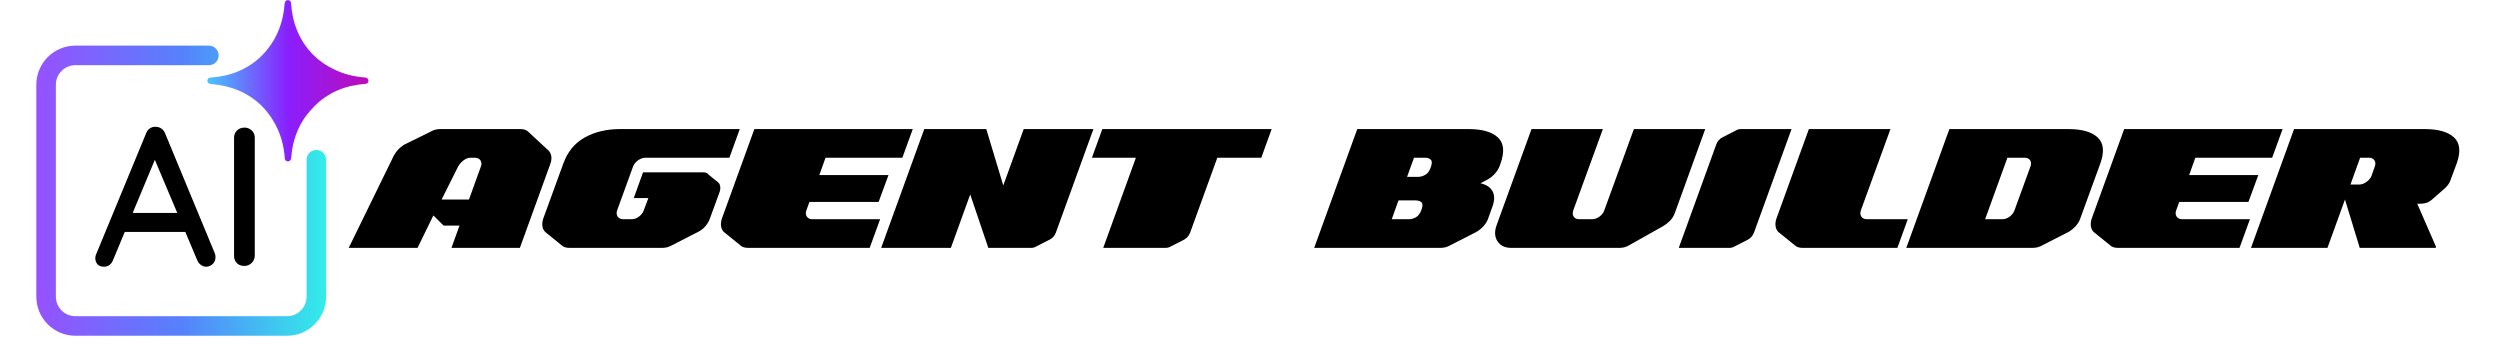
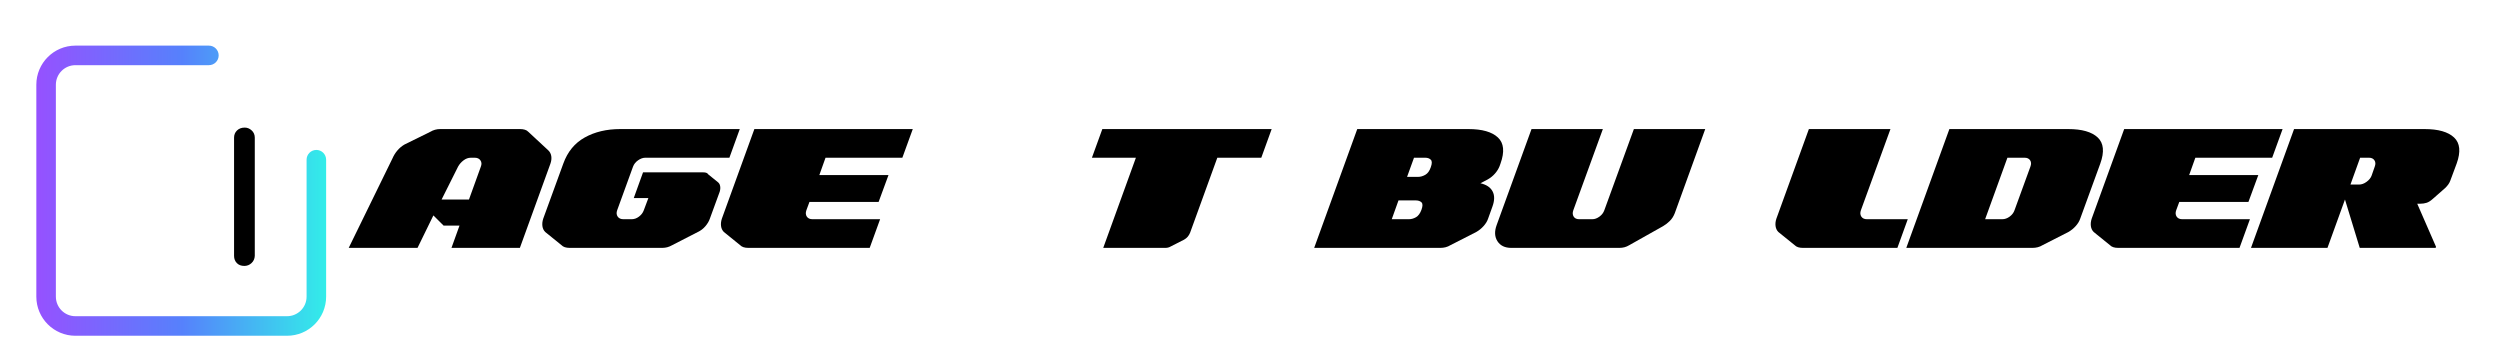
<svg xmlns="http://www.w3.org/2000/svg" width="1330" zoomAndPan="magnify" viewBox="0 0 997.5 138.75" height="185" preserveAspectRatio="xMidYMid meet" version="1.0">
  <defs>
    <g />
    <clipPath id="9246cfa190">
      <path d="M 82 0 L 147.008 0 L 147.008 65 L 82 65 Z M 82 0 " clip-rule="nonzero" />
    </clipPath>
    <clipPath id="308693b302">
-       <path d="M 145.863 30.961 L 145.863 30.957 C 145.863 30.957 145.742 30.941 145.742 30.941 L 145.344 30.887 C 145.344 30.887 145.336 30.883 145.332 30.883 L 145.27 30.875 L 145.273 30.879 C 141.027 30.551 136.969 29.496 133.289 27.68 C 130.227 26.25 127.41 24.316 124.949 21.855 C 119.504 16.402 116.641 9.203 116.133 1.402 C 116.129 1.371 116.125 1.34 116.125 1.312 C 116.117 1.211 116.109 1.113 116.102 1.016 C 115.969 0.457 115.469 0.039 114.871 0.039 C 114.207 0.039 113.668 0.555 113.613 1.207 L 113.609 1.207 C 113.609 1.207 113.594 1.312 113.594 1.312 L 113.539 1.734 C 113.539 1.734 113.539 1.742 113.535 1.746 L 113.527 1.809 L 113.531 1.805 C 113.02 8.535 110.742 14.797 106.559 19.855 C 105.922 20.645 105.246 21.402 104.52 22.129 C 99.074 27.582 91.883 30.449 84.09 30.957 C 84.062 30.961 84.031 30.965 84 30.965 C 83.902 30.973 83.805 30.98 83.703 30.988 C 83.148 31.121 82.73 31.621 82.73 32.219 C 82.73 32.887 83.246 33.426 83.898 33.48 L 83.898 33.484 C 83.898 33.484 84 33.496 84 33.496 L 84.422 33.555 C 84.422 33.555 84.43 33.555 84.434 33.559 L 84.496 33.566 L 84.492 33.562 C 92.129 34.145 99.168 37.004 104.52 42.363 C 106.289 44.133 107.781 46.09 109.016 48.191 C 111.746 52.602 113.258 57.684 113.613 63.059 C 113.613 63.082 113.613 63.105 113.617 63.133 C 113.625 63.234 113.637 63.336 113.641 63.441 C 113.773 63.992 114.273 64.402 114.871 64.402 C 115.535 64.402 116.074 63.895 116.129 63.25 L 116.133 63.25 C 116.133 63.25 116.148 63.133 116.148 63.133 L 116.207 62.73 C 116.207 62.73 116.207 62.727 116.207 62.723 L 116.215 62.66 L 116.211 62.66 C 116.773 55.352 119.484 48.598 124.531 43.375 C 124.852 43.016 125.184 42.66 125.523 42.312 C 130.895 36.859 137.984 33.992 145.668 33.484 C 145.695 33.48 145.719 33.48 145.742 33.477 C 145.844 33.469 145.945 33.461 146.051 33.453 C 146.602 33.32 147.008 32.82 147.008 32.223 C 147.008 31.555 146.504 31.016 145.859 30.961 Z M 145.863 30.961 " clip-rule="nonzero" />
-     </clipPath>
+       </clipPath>
    <linearGradient x1="729.25" gradientTransform="matrix(0.094, 0, 0, 0.094, 14.498, 0.04)" y1="343.5" x2="1416.2" gradientUnits="userSpaceOnUse" y2="343.5" id="7c68f11f7b">
      <stop stop-opacity="1" stop-color="rgb(28.239%, 76.077%, 99.219%)" offset="0" />
      <stop stop-opacity="1" stop-color="rgb(28.444%, 75.574%, 99.219%)" offset="0.004" />
      <stop stop-opacity="1" stop-color="rgb(28.65%, 75.072%, 99.219%)" offset="0.008" />
      <stop stop-opacity="1" stop-color="rgb(28.854%, 74.57%, 99.219%)" offset="0.012" />
      <stop stop-opacity="1" stop-color="rgb(29.06%, 74.068%, 99.219%)" offset="0.016" />
      <stop stop-opacity="1" stop-color="rgb(29.265%, 73.564%, 99.219%)" offset="0.02" />
      <stop stop-opacity="1" stop-color="rgb(29.471%, 73.062%, 99.219%)" offset="0.023" />
      <stop stop-opacity="1" stop-color="rgb(29.675%, 72.56%, 99.219%)" offset="0.027" />
      <stop stop-opacity="1" stop-color="rgb(29.881%, 72.058%, 99.219%)" offset="0.031" />
      <stop stop-opacity="1" stop-color="rgb(30.086%, 71.555%, 99.219%)" offset="0.035" />
      <stop stop-opacity="1" stop-color="rgb(30.292%, 71.053%, 99.219%)" offset="0.039" />
      <stop stop-opacity="1" stop-color="rgb(30.496%, 70.549%, 99.219%)" offset="0.043" />
      <stop stop-opacity="1" stop-color="rgb(30.702%, 70.047%, 99.219%)" offset="0.047" />
      <stop stop-opacity="1" stop-color="rgb(30.907%, 69.545%, 99.219%)" offset="0.051" />
      <stop stop-opacity="1" stop-color="rgb(31.113%, 69.043%, 99.219%)" offset="0.055" />
      <stop stop-opacity="1" stop-color="rgb(31.317%, 68.539%, 99.219%)" offset="0.059" />
      <stop stop-opacity="1" stop-color="rgb(31.523%, 68.037%, 99.219%)" offset="0.062" />
      <stop stop-opacity="1" stop-color="rgb(31.728%, 67.535%, 99.219%)" offset="0.066" />
      <stop stop-opacity="1" stop-color="rgb(31.934%, 67.033%, 99.219%)" offset="0.07" />
      <stop stop-opacity="1" stop-color="rgb(32.138%, 66.53%, 99.219%)" offset="0.074" />
      <stop stop-opacity="1" stop-color="rgb(32.344%, 66.028%, 99.219%)" offset="0.078" />
      <stop stop-opacity="1" stop-color="rgb(32.549%, 65.524%, 99.219%)" offset="0.082" />
      <stop stop-opacity="1" stop-color="rgb(32.755%, 65.022%, 99.219%)" offset="0.086" />
      <stop stop-opacity="1" stop-color="rgb(32.959%, 64.52%, 99.219%)" offset="0.09" />
      <stop stop-opacity="1" stop-color="rgb(33.165%, 64.018%, 99.219%)" offset="0.094" />
      <stop stop-opacity="1" stop-color="rgb(33.369%, 63.515%, 99.219%)" offset="0.098" />
      <stop stop-opacity="1" stop-color="rgb(33.575%, 63.013%, 99.219%)" offset="0.102" />
      <stop stop-opacity="1" stop-color="rgb(33.78%, 62.511%, 99.219%)" offset="0.105" />
      <stop stop-opacity="1" stop-color="rgb(33.986%, 62.009%, 99.219%)" offset="0.109" />
      <stop stop-opacity="1" stop-color="rgb(34.19%, 61.505%, 99.219%)" offset="0.113" />
      <stop stop-opacity="1" stop-color="rgb(34.396%, 61.003%, 99.219%)" offset="0.117" />
      <stop stop-opacity="1" stop-color="rgb(34.601%, 60.501%, 99.219%)" offset="0.121" />
      <stop stop-opacity="1" stop-color="rgb(34.807%, 59.999%, 99.219%)" offset="0.125" />
      <stop stop-opacity="1" stop-color="rgb(35.011%, 59.496%, 99.219%)" offset="0.129" />
      <stop stop-opacity="1" stop-color="rgb(35.217%, 58.994%, 99.219%)" offset="0.133" />
      <stop stop-opacity="1" stop-color="rgb(35.422%, 58.49%, 99.219%)" offset="0.137" />
      <stop stop-opacity="1" stop-color="rgb(35.628%, 57.988%, 99.219%)" offset="0.141" />
      <stop stop-opacity="1" stop-color="rgb(35.832%, 57.486%, 99.219%)" offset="0.145" />
      <stop stop-opacity="1" stop-color="rgb(36.038%, 56.984%, 99.219%)" offset="0.148" />
      <stop stop-opacity="1" stop-color="rgb(36.243%, 56.48%, 99.219%)" offset="0.152" />
      <stop stop-opacity="1" stop-color="rgb(36.449%, 55.978%, 99.219%)" offset="0.156" />
      <stop stop-opacity="1" stop-color="rgb(36.653%, 55.476%, 99.219%)" offset="0.16" />
      <stop stop-opacity="1" stop-color="rgb(36.859%, 54.974%, 99.219%)" offset="0.164" />
      <stop stop-opacity="1" stop-color="rgb(37.064%, 54.471%, 99.219%)" offset="0.168" />
      <stop stop-opacity="1" stop-color="rgb(37.27%, 53.969%, 99.219%)" offset="0.172" />
      <stop stop-opacity="1" stop-color="rgb(37.474%, 53.465%, 99.219%)" offset="0.176" />
      <stop stop-opacity="1" stop-color="rgb(37.68%, 52.963%, 99.219%)" offset="0.18" />
      <stop stop-opacity="1" stop-color="rgb(37.885%, 52.461%, 99.219%)" offset="0.184" />
      <stop stop-opacity="1" stop-color="rgb(38.091%, 51.959%, 99.219%)" offset="0.188" />
      <stop stop-opacity="1" stop-color="rgb(38.295%, 51.456%, 99.219%)" offset="0.191" />
      <stop stop-opacity="1" stop-color="rgb(38.501%, 50.954%, 99.219%)" offset="0.195" />
      <stop stop-opacity="1" stop-color="rgb(38.705%, 50.452%, 99.219%)" offset="0.199" />
      <stop stop-opacity="1" stop-color="rgb(38.911%, 49.95%, 99.219%)" offset="0.203" />
      <stop stop-opacity="1" stop-color="rgb(39.116%, 49.446%, 99.219%)" offset="0.207" />
      <stop stop-opacity="1" stop-color="rgb(39.322%, 48.944%, 99.219%)" offset="0.211" />
      <stop stop-opacity="1" stop-color="rgb(39.526%, 48.441%, 99.219%)" offset="0.215" />
      <stop stop-opacity="1" stop-color="rgb(39.732%, 47.939%, 99.219%)" offset="0.219" />
      <stop stop-opacity="1" stop-color="rgb(39.937%, 47.437%, 99.219%)" offset="0.223" />
      <stop stop-opacity="1" stop-color="rgb(40.143%, 46.935%, 99.219%)" offset="0.227" />
      <stop stop-opacity="1" stop-color="rgb(40.347%, 46.431%, 99.219%)" offset="0.23" />
      <stop stop-opacity="1" stop-color="rgb(40.553%, 45.929%, 99.219%)" offset="0.234" />
      <stop stop-opacity="1" stop-color="rgb(40.758%, 45.427%, 99.219%)" offset="0.238" />
      <stop stop-opacity="1" stop-color="rgb(40.964%, 44.925%, 99.219%)" offset="0.242" />
      <stop stop-opacity="1" stop-color="rgb(41.168%, 44.421%, 99.219%)" offset="0.246" />
      <stop stop-opacity="1" stop-color="rgb(41.374%, 43.919%, 99.219%)" offset="0.25" />
      <stop stop-opacity="1" stop-color="rgb(41.579%, 43.416%, 99.219%)" offset="0.254" />
      <stop stop-opacity="1" stop-color="rgb(41.785%, 42.914%, 99.219%)" offset="0.258" />
      <stop stop-opacity="1" stop-color="rgb(41.989%, 42.412%, 99.219%)" offset="0.262" />
      <stop stop-opacity="1" stop-color="rgb(42.195%, 41.91%, 99.219%)" offset="0.266" />
      <stop stop-opacity="1" stop-color="rgb(42.4%, 41.406%, 99.219%)" offset="0.27" />
      <stop stop-opacity="1" stop-color="rgb(42.606%, 40.904%, 99.219%)" offset="0.273" />
      <stop stop-opacity="1" stop-color="rgb(42.81%, 40.402%, 99.219%)" offset="0.277" />
      <stop stop-opacity="1" stop-color="rgb(43.016%, 39.9%, 99.219%)" offset="0.281" />
      <stop stop-opacity="1" stop-color="rgb(43.221%, 39.397%, 99.219%)" offset="0.285" />
      <stop stop-opacity="1" stop-color="rgb(43.427%, 38.895%, 99.219%)" offset="0.289" />
      <stop stop-opacity="1" stop-color="rgb(43.631%, 38.391%, 99.219%)" offset="0.293" />
      <stop stop-opacity="1" stop-color="rgb(43.837%, 37.889%, 99.219%)" offset="0.297" />
      <stop stop-opacity="1" stop-color="rgb(44.041%, 37.387%, 99.219%)" offset="0.301" />
      <stop stop-opacity="1" stop-color="rgb(44.247%, 36.885%, 99.219%)" offset="0.305" />
      <stop stop-opacity="1" stop-color="rgb(44.452%, 36.382%, 99.219%)" offset="0.309" />
      <stop stop-opacity="1" stop-color="rgb(44.658%, 35.88%, 99.219%)" offset="0.312" />
      <stop stop-opacity="1" stop-color="rgb(44.862%, 35.378%, 99.219%)" offset="0.316" />
      <stop stop-opacity="1" stop-color="rgb(45.068%, 34.875%, 99.219%)" offset="0.32" />
      <stop stop-opacity="1" stop-color="rgb(45.273%, 34.372%, 99.219%)" offset="0.324" />
      <stop stop-opacity="1" stop-color="rgb(45.479%, 33.87%, 99.219%)" offset="0.328" />
      <stop stop-opacity="1" stop-color="rgb(45.683%, 33.366%, 99.219%)" offset="0.332" />
      <stop stop-opacity="1" stop-color="rgb(45.889%, 32.864%, 99.219%)" offset="0.336" />
      <stop stop-opacity="1" stop-color="rgb(46.094%, 32.362%, 99.219%)" offset="0.34" />
      <stop stop-opacity="1" stop-color="rgb(46.3%, 31.86%, 99.219%)" offset="0.344" />
      <stop stop-opacity="1" stop-color="rgb(46.504%, 31.357%, 99.219%)" offset="0.348" />
      <stop stop-opacity="1" stop-color="rgb(46.71%, 30.855%, 99.219%)" offset="0.352" />
      <stop stop-opacity="1" stop-color="rgb(46.915%, 30.353%, 99.219%)" offset="0.355" />
      <stop stop-opacity="1" stop-color="rgb(47.121%, 29.851%, 99.219%)" offset="0.359" />
      <stop stop-opacity="1" stop-color="rgb(47.325%, 29.347%, 99.219%)" offset="0.363" />
      <stop stop-opacity="1" stop-color="rgb(47.531%, 28.845%, 99.219%)" offset="0.367" />
      <stop stop-opacity="1" stop-color="rgb(47.736%, 28.342%, 99.219%)" offset="0.371" />
      <stop stop-opacity="1" stop-color="rgb(47.942%, 27.84%, 99.219%)" offset="0.375" />
      <stop stop-opacity="1" stop-color="rgb(48.146%, 27.338%, 99.219%)" offset="0.379" />
      <stop stop-opacity="1" stop-color="rgb(48.352%, 26.836%, 99.219%)" offset="0.383" />
      <stop stop-opacity="1" stop-color="rgb(48.557%, 26.332%, 99.219%)" offset="0.387" />
      <stop stop-opacity="1" stop-color="rgb(48.763%, 25.83%, 99.219%)" offset="0.391" />
      <stop stop-opacity="1" stop-color="rgb(48.967%, 25.328%, 99.219%)" offset="0.395" />
      <stop stop-opacity="1" stop-color="rgb(49.173%, 24.826%, 99.219%)" offset="0.398" />
      <stop stop-opacity="1" stop-color="rgb(49.377%, 24.323%, 99.219%)" offset="0.402" />
      <stop stop-opacity="1" stop-color="rgb(49.583%, 23.82%, 99.219%)" offset="0.406" />
      <stop stop-opacity="1" stop-color="rgb(49.788%, 23.317%, 99.219%)" offset="0.41" />
      <stop stop-opacity="1" stop-color="rgb(49.994%, 22.815%, 99.219%)" offset="0.414" />
      <stop stop-opacity="1" stop-color="rgb(50.198%, 22.313%, 99.219%)" offset="0.418" />
      <stop stop-opacity="1" stop-color="rgb(50.404%, 21.811%, 99.219%)" offset="0.422" />
      <stop stop-opacity="1" stop-color="rgb(50.609%, 21.307%, 99.219%)" offset="0.426" />
      <stop stop-opacity="1" stop-color="rgb(50.815%, 20.805%, 99.219%)" offset="0.43" />
      <stop stop-opacity="1" stop-color="rgb(51.019%, 20.303%, 99.219%)" offset="0.434" />
      <stop stop-opacity="1" stop-color="rgb(51.225%, 19.801%, 99.219%)" offset="0.438" />
      <stop stop-opacity="1" stop-color="rgb(51.43%, 19.298%, 99.219%)" offset="0.441" />
      <stop stop-opacity="1" stop-color="rgb(51.636%, 18.796%, 99.219%)" offset="0.445" />
      <stop stop-opacity="1" stop-color="rgb(51.84%, 18.292%, 99.219%)" offset="0.449" />
      <stop stop-opacity="1" stop-color="rgb(52.046%, 17.79%, 99.219%)" offset="0.453" />
      <stop stop-opacity="1" stop-color="rgb(52.251%, 17.288%, 99.219%)" offset="0.457" />
      <stop stop-opacity="1" stop-color="rgb(52.457%, 16.786%, 99.219%)" offset="0.461" />
      <stop stop-opacity="1" stop-color="rgb(52.661%, 16.283%, 99.219%)" offset="0.465" />
      <stop stop-opacity="1" stop-color="rgb(52.867%, 15.781%, 99.219%)" offset="0.469" />
      <stop stop-opacity="1" stop-color="rgb(53.072%, 15.279%, 99.219%)" offset="0.473" />
      <stop stop-opacity="1" stop-color="rgb(53.278%, 14.777%, 99.219%)" offset="0.477" />
      <stop stop-opacity="1" stop-color="rgb(53.482%, 14.273%, 99.219%)" offset="0.48" />
      <stop stop-opacity="1" stop-color="rgb(53.688%, 13.771%, 99.219%)" offset="0.484" />
      <stop stop-opacity="1" stop-color="rgb(53.893%, 13.268%, 99.219%)" offset="0.488" />
      <stop stop-opacity="1" stop-color="rgb(54.099%, 12.766%, 99.219%)" offset="0.492" />
      <stop stop-opacity="1" stop-color="rgb(54.303%, 12.263%, 99.219%)" offset="0.496" />
      <stop stop-opacity="1" stop-color="rgb(54.509%, 11.761%, 99.219%)" offset="0.5" />
      <stop stop-opacity="1" stop-color="rgb(54.662%, 11.705%, 99.005%)" offset="0.504" />
      <stop stop-opacity="1" stop-color="rgb(54.816%, 11.649%, 98.792%)" offset="0.508" />
      <stop stop-opacity="1" stop-color="rgb(54.968%, 11.594%, 98.576%)" offset="0.512" />
      <stop stop-opacity="1" stop-color="rgb(55.121%, 11.539%, 98.361%)" offset="0.516" />
      <stop stop-opacity="1" stop-color="rgb(55.273%, 11.484%, 98.146%)" offset="0.52" />
      <stop stop-opacity="1" stop-color="rgb(55.428%, 11.429%, 97.932%)" offset="0.523" />
      <stop stop-opacity="1" stop-color="rgb(55.58%, 11.374%, 97.717%)" offset="0.527" />
      <stop stop-opacity="1" stop-color="rgb(55.734%, 11.319%, 97.504%)" offset="0.531" />
      <stop stop-opacity="1" stop-color="rgb(55.887%, 11.264%, 97.289%)" offset="0.535" />
      <stop stop-opacity="1" stop-color="rgb(56.041%, 11.209%, 97.075%)" offset="0.539" />
      <stop stop-opacity="1" stop-color="rgb(56.194%, 11.154%, 96.86%)" offset="0.543" />
      <stop stop-opacity="1" stop-color="rgb(56.348%, 11.099%, 96.646%)" offset="0.547" />
      <stop stop-opacity="1" stop-color="rgb(56.5%, 11.043%, 96.431%)" offset="0.551" />
      <stop stop-opacity="1" stop-color="rgb(56.653%, 10.988%, 96.217%)" offset="0.555" />
      <stop stop-opacity="1" stop-color="rgb(56.805%, 10.933%, 96.002%)" offset="0.559" />
      <stop stop-opacity="1" stop-color="rgb(56.96%, 10.878%, 95.787%)" offset="0.562" />
      <stop stop-opacity="1" stop-color="rgb(57.112%, 10.823%, 95.572%)" offset="0.566" />
      <stop stop-opacity="1" stop-color="rgb(57.266%, 10.768%, 95.358%)" offset="0.57" />
      <stop stop-opacity="1" stop-color="rgb(57.419%, 10.713%, 95.143%)" offset="0.574" />
      <stop stop-opacity="1" stop-color="rgb(57.573%, 10.658%, 94.93%)" offset="0.578" />
      <stop stop-opacity="1" stop-color="rgb(57.726%, 10.603%, 94.714%)" offset="0.582" />
      <stop stop-opacity="1" stop-color="rgb(57.88%, 10.548%, 94.501%)" offset="0.586" />
      <stop stop-opacity="1" stop-color="rgb(58.032%, 10.492%, 94.286%)" offset="0.59" />
      <stop stop-opacity="1" stop-color="rgb(58.185%, 10.437%, 94.072%)" offset="0.594" />
      <stop stop-opacity="1" stop-color="rgb(58.337%, 10.382%, 93.857%)" offset="0.598" />
      <stop stop-opacity="1" stop-color="rgb(58.492%, 10.327%, 93.643%)" offset="0.602" />
      <stop stop-opacity="1" stop-color="rgb(58.644%, 10.272%, 93.428%)" offset="0.605" />
      <stop stop-opacity="1" stop-color="rgb(58.798%, 10.217%, 93.213%)" offset="0.609" />
      <stop stop-opacity="1" stop-color="rgb(58.951%, 10.162%, 92.998%)" offset="0.613" />
      <stop stop-opacity="1" stop-color="rgb(59.105%, 10.107%, 92.784%)" offset="0.617" />
      <stop stop-opacity="1" stop-color="rgb(59.258%, 10.052%, 92.569%)" offset="0.621" />
      <stop stop-opacity="1" stop-color="rgb(59.412%, 9.998%, 92.355%)" offset="0.625" />
      <stop stop-opacity="1" stop-color="rgb(59.564%, 9.941%, 92.14%)" offset="0.629" />
      <stop stop-opacity="1" stop-color="rgb(59.717%, 9.886%, 91.927%)" offset="0.633" />
      <stop stop-opacity="1" stop-color="rgb(59.869%, 9.831%, 91.711%)" offset="0.637" />
      <stop stop-opacity="1" stop-color="rgb(60.023%, 9.776%, 91.498%)" offset="0.641" />
      <stop stop-opacity="1" stop-color="rgb(60.176%, 9.721%, 91.283%)" offset="0.645" />
      <stop stop-opacity="1" stop-color="rgb(60.33%, 9.666%, 91.069%)" offset="0.648" />
      <stop stop-opacity="1" stop-color="rgb(60.483%, 9.612%, 90.854%)" offset="0.652" />
      <stop stop-opacity="1" stop-color="rgb(60.637%, 9.557%, 90.639%)" offset="0.656" />
      <stop stop-opacity="1" stop-color="rgb(60.789%, 9.502%, 90.424%)" offset="0.66" />
      <stop stop-opacity="1" stop-color="rgb(60.942%, 9.447%, 90.21%)" offset="0.664" />
      <stop stop-opacity="1" stop-color="rgb(61.095%, 9.392%, 89.995%)" offset="0.668" />
      <stop stop-opacity="1" stop-color="rgb(61.249%, 9.337%, 89.781%)" offset="0.672" />
      <stop stop-opacity="1" stop-color="rgb(61.401%, 9.28%, 89.566%)" offset="0.676" />
      <stop stop-opacity="1" stop-color="rgb(61.555%, 9.225%, 89.352%)" offset="0.68" />
      <stop stop-opacity="1" stop-color="rgb(61.708%, 9.171%, 89.137%)" offset="0.684" />
      <stop stop-opacity="1" stop-color="rgb(61.862%, 9.116%, 88.924%)" offset="0.688" />
      <stop stop-opacity="1" stop-color="rgb(62.015%, 9.061%, 88.708%)" offset="0.691" />
      <stop stop-opacity="1" stop-color="rgb(62.169%, 9.006%, 88.493%)" offset="0.695" />
      <stop stop-opacity="1" stop-color="rgb(62.321%, 8.951%, 88.278%)" offset="0.699" />
      <stop stop-opacity="1" stop-color="rgb(62.474%, 8.896%, 88.065%)" offset="0.703" />
      <stop stop-opacity="1" stop-color="rgb(62.627%, 8.841%, 87.849%)" offset="0.707" />
      <stop stop-opacity="1" stop-color="rgb(62.781%, 8.786%, 87.636%)" offset="0.711" />
      <stop stop-opacity="1" stop-color="rgb(62.933%, 8.73%, 87.421%)" offset="0.715" />
      <stop stop-opacity="1" stop-color="rgb(63.087%, 8.675%, 87.207%)" offset="0.719" />
      <stop stop-opacity="1" stop-color="rgb(63.24%, 8.62%, 86.992%)" offset="0.723" />
      <stop stop-opacity="1" stop-color="rgb(63.394%, 8.565%, 86.778%)" offset="0.727" />
      <stop stop-opacity="1" stop-color="rgb(63.547%, 8.51%, 86.563%)" offset="0.73" />
      <stop stop-opacity="1" stop-color="rgb(63.701%, 8.455%, 86.349%)" offset="0.734" />
      <stop stop-opacity="1" stop-color="rgb(63.853%, 8.4%, 86.134%)" offset="0.738" />
      <stop stop-opacity="1" stop-color="rgb(64.006%, 8.345%, 85.919%)" offset="0.742" />
      <stop stop-opacity="1" stop-color="rgb(64.159%, 8.29%, 85.704%)" offset="0.746" />
      <stop stop-opacity="1" stop-color="rgb(64.313%, 8.235%, 85.49%)" offset="0.75" />
      <stop stop-opacity="1" stop-color="rgb(64.465%, 8.179%, 85.275%)" offset="0.754" />
      <stop stop-opacity="1" stop-color="rgb(64.619%, 8.124%, 85.062%)" offset="0.758" />
      <stop stop-opacity="1" stop-color="rgb(64.772%, 8.069%, 84.846%)" offset="0.762" />
      <stop stop-opacity="1" stop-color="rgb(64.926%, 8.014%, 84.633%)" offset="0.766" />
      <stop stop-opacity="1" stop-color="rgb(65.079%, 7.959%, 84.418%)" offset="0.77" />
      <stop stop-opacity="1" stop-color="rgb(65.233%, 7.904%, 84.204%)" offset="0.773" />
      <stop stop-opacity="1" stop-color="rgb(65.385%, 7.849%, 83.989%)" offset="0.777" />
      <stop stop-opacity="1" stop-color="rgb(65.538%, 7.794%, 83.775%)" offset="0.781" />
      <stop stop-opacity="1" stop-color="rgb(65.691%, 7.739%, 83.56%)" offset="0.785" />
      <stop stop-opacity="1" stop-color="rgb(65.845%, 7.684%, 83.345%)" offset="0.789" />
      <stop stop-opacity="1" stop-color="rgb(65.997%, 7.629%, 83.13%)" offset="0.793" />
      <stop stop-opacity="1" stop-color="rgb(66.151%, 7.574%, 82.916%)" offset="0.797" />
      <stop stop-opacity="1" stop-color="rgb(66.304%, 7.518%, 82.701%)" offset="0.801" />
      <stop stop-opacity="1" stop-color="rgb(66.458%, 7.463%, 82.487%)" offset="0.805" />
      <stop stop-opacity="1" stop-color="rgb(66.611%, 7.408%, 82.272%)" offset="0.809" />
      <stop stop-opacity="1" stop-color="rgb(66.765%, 7.353%, 82.059%)" offset="0.812" />
      <stop stop-opacity="1" stop-color="rgb(66.917%, 7.298%, 81.844%)" offset="0.816" />
      <stop stop-opacity="1" stop-color="rgb(67.07%, 7.243%, 81.63%)" offset="0.82" />
      <stop stop-opacity="1" stop-color="rgb(67.223%, 7.188%, 81.415%)" offset="0.824" />
      <stop stop-opacity="1" stop-color="rgb(67.377%, 7.133%, 81.201%)" offset="0.828" />
      <stop stop-opacity="1" stop-color="rgb(67.529%, 7.079%, 80.986%)" offset="0.832" />
      <stop stop-opacity="1" stop-color="rgb(67.683%, 7.024%, 80.771%)" offset="0.836" />
      <stop stop-opacity="1" stop-color="rgb(67.836%, 6.967%, 80.556%)" offset="0.84" />
      <stop stop-opacity="1" stop-color="rgb(67.99%, 6.912%, 80.342%)" offset="0.844" />
      <stop stop-opacity="1" stop-color="rgb(68.143%, 6.857%, 80.127%)" offset="0.848" />
      <stop stop-opacity="1" stop-color="rgb(68.297%, 6.802%, 79.913%)" offset="0.852" />
      <stop stop-opacity="1" stop-color="rgb(68.449%, 6.747%, 79.698%)" offset="0.855" />
      <stop stop-opacity="1" stop-color="rgb(68.602%, 6.693%, 79.485%)" offset="0.859" />
      <stop stop-opacity="1" stop-color="rgb(68.755%, 6.638%, 79.269%)" offset="0.863" />
      <stop stop-opacity="1" stop-color="rgb(68.909%, 6.583%, 79.056%)" offset="0.867" />
      <stop stop-opacity="1" stop-color="rgb(69.061%, 6.528%, 78.841%)" offset="0.871" />
      <stop stop-opacity="1" stop-color="rgb(69.215%, 6.473%, 78.625%)" offset="0.875" />
      <stop stop-opacity="1" stop-color="rgb(69.368%, 6.416%, 78.41%)" offset="0.879" />
      <stop stop-opacity="1" stop-color="rgb(69.522%, 6.361%, 78.197%)" offset="0.883" />
      <stop stop-opacity="1" stop-color="rgb(69.675%, 6.306%, 77.982%)" offset="0.887" />
      <stop stop-opacity="1" stop-color="rgb(69.829%, 6.252%, 77.768%)" offset="0.891" />
      <stop stop-opacity="1" stop-color="rgb(69.981%, 6.197%, 77.553%)" offset="0.895" />
      <stop stop-opacity="1" stop-color="rgb(70.134%, 6.142%, 77.339%)" offset="0.898" />
      <stop stop-opacity="1" stop-color="rgb(70.287%, 6.087%, 77.124%)" offset="0.902" />
      <stop stop-opacity="1" stop-color="rgb(70.441%, 6.032%, 76.91%)" offset="0.906" />
      <stop stop-opacity="1" stop-color="rgb(70.593%, 5.977%, 76.695%)" offset="0.91" />
      <stop stop-opacity="1" stop-color="rgb(70.747%, 5.922%, 76.482%)" offset="0.914" />
      <stop stop-opacity="1" stop-color="rgb(70.9%, 5.867%, 76.266%)" offset="0.918" />
      <stop stop-opacity="1" stop-color="rgb(71.054%, 5.812%, 76.051%)" offset="0.922" />
      <stop stop-opacity="1" stop-color="rgb(71.207%, 5.756%, 75.836%)" offset="0.926" />
      <stop stop-opacity="1" stop-color="rgb(71.361%, 5.701%, 75.623%)" offset="0.93" />
      <stop stop-opacity="1" stop-color="rgb(71.513%, 5.646%, 75.407%)" offset="0.934" />
      <stop stop-opacity="1" stop-color="rgb(71.666%, 5.591%, 75.194%)" offset="0.938" />
      <stop stop-opacity="1" stop-color="rgb(71.819%, 5.536%, 74.979%)" offset="0.941" />
      <stop stop-opacity="1" stop-color="rgb(71.973%, 5.481%, 74.765%)" offset="0.945" />
      <stop stop-opacity="1" stop-color="rgb(72.125%, 5.426%, 74.55%)" offset="0.949" />
      <stop stop-opacity="1" stop-color="rgb(72.279%, 5.371%, 74.336%)" offset="0.953" />
      <stop stop-opacity="1" stop-color="rgb(72.432%, 5.316%, 74.121%)" offset="0.957" />
      <stop stop-opacity="1" stop-color="rgb(72.586%, 5.261%, 73.907%)" offset="0.961" />
      <stop stop-opacity="1" stop-color="rgb(72.739%, 5.205%, 73.692%)" offset="0.965" />
      <stop stop-opacity="1" stop-color="rgb(72.891%, 5.15%, 73.477%)" offset="0.969" />
      <stop stop-opacity="1" stop-color="rgb(73.044%, 5.095%, 73.262%)" offset="0.973" />
      <stop stop-opacity="1" stop-color="rgb(73.198%, 5.04%, 73.048%)" offset="0.977" />
      <stop stop-opacity="1" stop-color="rgb(73.351%, 4.985%, 72.833%)" offset="0.98" />
      <stop stop-opacity="1" stop-color="rgb(73.505%, 4.93%, 72.62%)" offset="0.984" />
      <stop stop-opacity="1" stop-color="rgb(73.657%, 4.875%, 72.404%)" offset="0.988" />
      <stop stop-opacity="1" stop-color="rgb(73.811%, 4.82%, 72.191%)" offset="0.992" />
      <stop stop-opacity="1" stop-color="rgb(73.964%, 4.765%, 71.976%)" offset="0.996" />
      <stop stop-opacity="1" stop-color="rgb(74.118%, 4.71%, 71.762%)" offset="1" />
    </linearGradient>
    <clipPath id="a2e8612bb6">
      <path d="M 14.496 18 L 131 18 L 131 134 L 14.496 134 Z M 14.496 18 " clip-rule="nonzero" />
    </clipPath>
    <clipPath id="91e7aeab85">
      <path d="M 122.328 63.727 L 122.328 118.359 C 122.328 122.672 118.84 126.164 114.531 126.164 L 30.086 126.164 C 25.781 126.164 22.293 122.672 22.293 118.359 L 22.293 33.809 C 22.293 29.5 25.781 26.004 30.086 26.004 L 83.352 26.004 C 85.504 26.004 87.25 24.258 87.25 22.105 C 87.25 19.949 85.504 18.203 83.352 18.203 L 30.086 18.203 C 21.477 18.203 14.496 25.191 14.496 33.809 L 14.496 118.359 C 14.496 126.98 21.477 133.969 30.086 133.969 L 114.531 133.969 C 123.145 133.969 130.125 126.98 130.125 118.359 L 130.125 63.727 C 130.125 61.574 128.379 59.824 126.227 59.824 C 124.074 59.824 122.328 61.574 122.328 63.727 Z M 122.328 63.727 " clip-rule="nonzero" />
    </clipPath>
    <linearGradient x1="-0" gradientTransform="matrix(0.094, 0, 0, 0.094, 14.498, 0.04)" y1="811.73" x2="1235.74" gradientUnits="userSpaceOnUse" y2="811.73" id="d3f47619f3">
      <stop stop-opacity="1" stop-color="rgb(58.82%, 31.76%, 100%)" offset="0" />
      <stop stop-opacity="1" stop-color="rgb(58.623%, 31.906%, 99.989%)" offset="0.004" />
      <stop stop-opacity="1" stop-color="rgb(58.427%, 32.054%, 99.98%)" offset="0.008" />
      <stop stop-opacity="1" stop-color="rgb(58.231%, 32.201%, 99.971%)" offset="0.012" />
      <stop stop-opacity="1" stop-color="rgb(58.035%, 32.347%, 99.962%)" offset="0.016" />
      <stop stop-opacity="1" stop-color="rgb(57.838%, 32.494%, 99.953%)" offset="0.02" />
      <stop stop-opacity="1" stop-color="rgb(57.643%, 32.642%, 99.944%)" offset="0.023" />
      <stop stop-opacity="1" stop-color="rgb(57.446%, 32.788%, 99.934%)" offset="0.027" />
      <stop stop-opacity="1" stop-color="rgb(57.251%, 32.936%, 99.925%)" offset="0.031" />
      <stop stop-opacity="1" stop-color="rgb(57.054%, 33.083%, 99.916%)" offset="0.035" />
      <stop stop-opacity="1" stop-color="rgb(56.859%, 33.231%, 99.907%)" offset="0.039" />
      <stop stop-opacity="1" stop-color="rgb(56.662%, 33.377%, 99.898%)" offset="0.043" />
      <stop stop-opacity="1" stop-color="rgb(56.467%, 33.525%, 99.889%)" offset="0.047" />
      <stop stop-opacity="1" stop-color="rgb(56.27%, 33.672%, 99.879%)" offset="0.051" />
      <stop stop-opacity="1" stop-color="rgb(56.075%, 33.818%, 99.87%)" offset="0.055" />
      <stop stop-opacity="1" stop-color="rgb(55.878%, 33.965%, 99.861%)" offset="0.059" />
      <stop stop-opacity="1" stop-color="rgb(55.682%, 34.113%, 99.852%)" offset="0.062" />
      <stop stop-opacity="1" stop-color="rgb(55.486%, 34.259%, 99.843%)" offset="0.066" />
      <stop stop-opacity="1" stop-color="rgb(55.29%, 34.407%, 99.834%)" offset="0.07" />
      <stop stop-opacity="1" stop-color="rgb(55.095%, 34.554%, 99.825%)" offset="0.078" />
      <stop stop-opacity="1" stop-color="rgb(54.703%, 34.848%, 99.806%)" offset="0.082" />
      <stop stop-opacity="1" stop-color="rgb(54.507%, 34.996%, 99.797%)" offset="0.086" />
      <stop stop-opacity="1" stop-color="rgb(54.311%, 35.143%, 99.788%)" offset="0.09" />
      <stop stop-opacity="1" stop-color="rgb(54.115%, 35.291%, 99.779%)" offset="0.094" />
      <stop stop-opacity="1" stop-color="rgb(53.918%, 35.437%, 99.768%)" offset="0.098" />
      <stop stop-opacity="1" stop-color="rgb(53.723%, 35.583%, 99.759%)" offset="0.102" />
      <stop stop-opacity="1" stop-color="rgb(53.526%, 35.73%, 99.75%)" offset="0.105" />
      <stop stop-opacity="1" stop-color="rgb(53.331%, 35.878%, 99.741%)" offset="0.109" />
      <stop stop-opacity="1" stop-color="rgb(53.134%, 36.024%, 99.731%)" offset="0.113" />
      <stop stop-opacity="1" stop-color="rgb(52.939%, 36.172%, 99.722%)" offset="0.117" />
      <stop stop-opacity="1" stop-color="rgb(52.742%, 36.319%, 99.713%)" offset="0.121" />
      <stop stop-opacity="1" stop-color="rgb(52.547%, 36.467%, 99.704%)" offset="0.125" />
      <stop stop-opacity="1" stop-color="rgb(52.35%, 36.613%, 99.695%)" offset="0.129" />
      <stop stop-opacity="1" stop-color="rgb(52.155%, 36.761%, 99.686%)" offset="0.133" />
      <stop stop-opacity="1" stop-color="rgb(51.958%, 36.908%, 99.677%)" offset="0.137" />
      <stop stop-opacity="1" stop-color="rgb(51.762%, 37.056%, 99.667%)" offset="0.141" />
      <stop stop-opacity="1" stop-color="rgb(51.566%, 37.202%, 99.658%)" offset="0.145" />
      <stop stop-opacity="1" stop-color="rgb(51.37%, 37.349%, 99.649%)" offset="0.148" />
      <stop stop-opacity="1" stop-color="rgb(51.173%, 37.495%, 99.64%)" offset="0.152" />
      <stop stop-opacity="1" stop-color="rgb(50.978%, 37.643%, 99.631%)" offset="0.156" />
      <stop stop-opacity="1" stop-color="rgb(50.781%, 37.79%, 99.622%)" offset="0.16" />
      <stop stop-opacity="1" stop-color="rgb(50.586%, 37.938%, 99.612%)" offset="0.164" />
      <stop stop-opacity="1" stop-color="rgb(50.389%, 38.084%, 99.603%)" offset="0.168" />
      <stop stop-opacity="1" stop-color="rgb(50.194%, 38.232%, 99.594%)" offset="0.172" />
      <stop stop-opacity="1" stop-color="rgb(49.998%, 38.379%, 99.585%)" offset="0.18" />
      <stop stop-opacity="1" stop-color="rgb(49.606%, 38.673%, 99.567%)" offset="0.184" />
      <stop stop-opacity="1" stop-color="rgb(49.411%, 38.82%, 99.557%)" offset="0.188" />
      <stop stop-opacity="1" stop-color="rgb(49.214%, 38.966%, 99.547%)" offset="0.191" />
      <stop stop-opacity="1" stop-color="rgb(49.019%, 39.114%, 99.538%)" offset="0.195" />
      <stop stop-opacity="1" stop-color="rgb(48.822%, 39.261%, 99.529%)" offset="0.199" />
      <stop stop-opacity="1" stop-color="rgb(48.627%, 39.409%, 99.519%)" offset="0.203" />
      <stop stop-opacity="1" stop-color="rgb(48.43%, 39.555%, 99.51%)" offset="0.207" />
      <stop stop-opacity="1" stop-color="rgb(48.235%, 39.703%, 99.501%)" offset="0.211" />
      <stop stop-opacity="1" stop-color="rgb(48.038%, 39.85%, 99.492%)" offset="0.215" />
      <stop stop-opacity="1" stop-color="rgb(47.842%, 39.998%, 99.483%)" offset="0.219" />
      <stop stop-opacity="1" stop-color="rgb(47.646%, 40.144%, 99.474%)" offset="0.223" />
      <stop stop-opacity="1" stop-color="rgb(47.45%, 40.292%, 99.464%)" offset="0.227" />
      <stop stop-opacity="1" stop-color="rgb(47.253%, 40.439%, 99.455%)" offset="0.23" />
      <stop stop-opacity="1" stop-color="rgb(47.058%, 40.585%, 99.446%)" offset="0.234" />
      <stop stop-opacity="1" stop-color="rgb(46.861%, 40.732%, 99.437%)" offset="0.238" />
      <stop stop-opacity="1" stop-color="rgb(46.666%, 40.88%, 99.428%)" offset="0.242" />
      <stop stop-opacity="1" stop-color="rgb(46.469%, 41.026%, 99.419%)" offset="0.246" />
      <stop stop-opacity="1" stop-color="rgb(46.274%, 41.174%, 99.409%)" offset="0.25" />
      <stop stop-opacity="1" stop-color="rgb(46.077%, 41.321%, 99.4%)" offset="0.254" />
      <stop stop-opacity="1" stop-color="rgb(45.882%, 41.469%, 99.391%)" offset="0.258" />
      <stop stop-opacity="1" stop-color="rgb(45.685%, 41.615%, 99.382%)" offset="0.262" />
      <stop stop-opacity="1" stop-color="rgb(45.49%, 41.763%, 99.373%)" offset="0.266" />
      <stop stop-opacity="1" stop-color="rgb(45.293%, 41.91%, 99.364%)" offset="0.27" />
      <stop stop-opacity="1" stop-color="rgb(45.097%, 42.056%, 99.355%)" offset="0.273" />
      <stop stop-opacity="1" stop-color="rgb(44.902%, 42.203%, 99.345%)" offset="0.281" />
      <stop stop-opacity="1" stop-color="rgb(44.51%, 42.497%, 99.326%)" offset="0.285" />
      <stop stop-opacity="1" stop-color="rgb(44.315%, 42.645%, 99.316%)" offset="0.289" />
      <stop stop-opacity="1" stop-color="rgb(44.118%, 42.792%, 99.307%)" offset="0.293" />
      <stop stop-opacity="1" stop-color="rgb(43.922%, 42.94%, 99.298%)" offset="0.297" />
      <stop stop-opacity="1" stop-color="rgb(43.726%, 43.086%, 99.289%)" offset="0.301" />
      <stop stop-opacity="1" stop-color="rgb(43.53%, 43.234%, 99.28%)" offset="0.305" />
      <stop stop-opacity="1" stop-color="rgb(43.333%, 43.381%, 99.271%)" offset="0.309" />
      <stop stop-opacity="1" stop-color="rgb(43.138%, 43.529%, 99.261%)" offset="0.312" />
      <stop stop-opacity="1" stop-color="rgb(42.941%, 43.675%, 99.252%)" offset="0.316" />
      <stop stop-opacity="1" stop-color="rgb(42.746%, 43.822%, 99.243%)" offset="0.32" />
      <stop stop-opacity="1" stop-color="rgb(42.549%, 43.968%, 99.234%)" offset="0.324" />
      <stop stop-opacity="1" stop-color="rgb(42.354%, 44.116%, 99.225%)" offset="0.328" />
      <stop stop-opacity="1" stop-color="rgb(42.157%, 44.263%, 99.216%)" offset="0.332" />
      <stop stop-opacity="1" stop-color="rgb(41.962%, 44.411%, 99.207%)" offset="0.336" />
      <stop stop-opacity="1" stop-color="rgb(41.765%, 44.557%, 99.197%)" offset="0.34" />
      <stop stop-opacity="1" stop-color="rgb(41.57%, 44.705%, 99.188%)" offset="0.344" />
      <stop stop-opacity="1" stop-color="rgb(41.373%, 44.852%, 99.179%)" offset="0.348" />
      <stop stop-opacity="1" stop-color="rgb(41.177%, 45%, 99.17%)" offset="0.352" />
      <stop stop-opacity="1" stop-color="rgb(40.981%, 45.146%, 99.161%)" offset="0.355" />
      <stop stop-opacity="1" stop-color="rgb(40.785%, 45.293%, 99.152%)" offset="0.359" />
      <stop stop-opacity="1" stop-color="rgb(40.588%, 45.439%, 99.142%)" offset="0.363" />
      <stop stop-opacity="1" stop-color="rgb(40.393%, 45.587%, 99.133%)" offset="0.367" />
      <stop stop-opacity="1" stop-color="rgb(40.196%, 45.734%, 99.124%)" offset="0.371" />
      <stop stop-opacity="1" stop-color="rgb(40.001%, 45.882%, 99.115%)" offset="0.375" />
      <stop stop-opacity="1" stop-color="rgb(39.806%, 46.028%, 99.104%)" offset="0.383" />
      <stop stop-opacity="1" stop-color="rgb(39.413%, 46.323%, 99.086%)" offset="0.387" />
      <stop stop-opacity="1" stop-color="rgb(39.218%, 46.471%, 99.077%)" offset="0.391" />
      <stop stop-opacity="1" stop-color="rgb(39.021%, 46.617%, 99.068%)" offset="0.395" />
      <stop stop-opacity="1" stop-color="rgb(38.826%, 46.765%, 99.059%)" offset="0.398" />
      <stop stop-opacity="1" stop-color="rgb(38.629%, 46.912%, 99.049%)" offset="0.402" />
      <stop stop-opacity="1" stop-color="rgb(38.434%, 47.058%, 99.04%)" offset="0.406" />
      <stop stop-opacity="1" stop-color="rgb(38.237%, 47.205%, 99.031%)" offset="0.41" />
      <stop stop-opacity="1" stop-color="rgb(38.042%, 47.353%, 99.022%)" offset="0.414" />
      <stop stop-opacity="1" stop-color="rgb(37.845%, 47.499%, 99.013%)" offset="0.418" />
      <stop stop-opacity="1" stop-color="rgb(37.65%, 47.647%, 99.004%)" offset="0.422" />
      <stop stop-opacity="1" stop-color="rgb(37.453%, 47.794%, 98.994%)" offset="0.426" />
      <stop stop-opacity="1" stop-color="rgb(37.257%, 47.942%, 98.985%)" offset="0.43" />
      <stop stop-opacity="1" stop-color="rgb(37.061%, 48.088%, 98.976%)" offset="0.434" />
      <stop stop-opacity="1" stop-color="rgb(36.865%, 48.236%, 98.967%)" offset="0.438" />
      <stop stop-opacity="1" stop-color="rgb(36.668%, 48.383%, 98.958%)" offset="0.441" />
      <stop stop-opacity="1" stop-color="rgb(36.473%, 48.531%, 98.949%)" offset="0.445" />
      <stop stop-opacity="1" stop-color="rgb(36.276%, 48.677%, 98.94%)" offset="0.449" />
      <stop stop-opacity="1" stop-color="rgb(36.081%, 48.824%, 98.93%)" offset="0.453" />
      <stop stop-opacity="1" stop-color="rgb(35.884%, 48.97%, 98.921%)" offset="0.457" />
      <stop stop-opacity="1" stop-color="rgb(35.689%, 49.118%, 98.912%)" offset="0.461" />
      <stop stop-opacity="1" stop-color="rgb(35.492%, 49.265%, 98.903%)" offset="0.465" />
      <stop stop-opacity="1" stop-color="rgb(35.297%, 49.413%, 98.894%)" offset="0.469" />
      <stop stop-opacity="1" stop-color="rgb(35.1%, 49.559%, 98.883%)" offset="0.473" />
      <stop stop-opacity="1" stop-color="rgb(34.904%, 49.707%, 98.874%)" offset="0.477" />
      <stop stop-opacity="1" stop-color="rgb(34.709%, 49.854%, 98.865%)" offset="0.484" />
      <stop stop-opacity="1" stop-color="rgb(34.317%, 50.148%, 98.846%)" offset="0.488" />
      <stop stop-opacity="1" stop-color="rgb(34.122%, 50.294%, 98.837%)" offset="0.492" />
      <stop stop-opacity="1" stop-color="rgb(33.925%, 50.441%, 98.828%)" offset="0.496" />
      <stop stop-opacity="1" stop-color="rgb(33.73%, 50.589%, 98.819%)" offset="0.5" />
      <stop stop-opacity="1" stop-color="rgb(33.618%, 50.923%, 98.761%)" offset="0.504" />
      <stop stop-opacity="1" stop-color="rgb(33.508%, 51.257%, 98.703%)" offset="0.508" />
      <stop stop-opacity="1" stop-color="rgb(33.398%, 51.591%, 98.645%)" offset="0.512" />
      <stop stop-opacity="1" stop-color="rgb(33.289%, 51.926%, 98.587%)" offset="0.516" />
      <stop stop-opacity="1" stop-color="rgb(33.177%, 52.258%, 98.528%)" offset="0.52" />
      <stop stop-opacity="1" stop-color="rgb(33.067%, 52.592%, 98.47%)" offset="0.523" />
      <stop stop-opacity="1" stop-color="rgb(32.956%, 52.927%, 98.412%)" offset="0.527" />
      <stop stop-opacity="1" stop-color="rgb(32.846%, 53.261%, 98.354%)" offset="0.531" />
      <stop stop-opacity="1" stop-color="rgb(32.736%, 53.595%, 98.296%)" offset="0.535" />
      <stop stop-opacity="1" stop-color="rgb(32.626%, 53.929%, 98.238%)" offset="0.539" />
      <stop stop-opacity="1" stop-color="rgb(32.515%, 54.262%, 98.178%)" offset="0.543" />
      <stop stop-opacity="1" stop-color="rgb(32.405%, 54.596%, 98.12%)" offset="0.547" />
      <stop stop-opacity="1" stop-color="rgb(32.295%, 54.93%, 98.062%)" offset="0.551" />
      <stop stop-opacity="1" stop-color="rgb(32.185%, 55.264%, 98.004%)" offset="0.555" />
      <stop stop-opacity="1" stop-color="rgb(32.074%, 55.598%, 97.946%)" offset="0.559" />
      <stop stop-opacity="1" stop-color="rgb(31.964%, 55.933%, 97.888%)" offset="0.562" />
      <stop stop-opacity="1" stop-color="rgb(31.853%, 56.265%, 97.83%)" offset="0.566" />
      <stop stop-opacity="1" stop-color="rgb(31.743%, 56.599%, 97.772%)" offset="0.57" />
      <stop stop-opacity="1" stop-color="rgb(31.633%, 56.934%, 97.713%)" offset="0.574" />
      <stop stop-opacity="1" stop-color="rgb(31.523%, 57.268%, 97.655%)" offset="0.578" />
      <stop stop-opacity="1" stop-color="rgb(31.412%, 57.602%, 97.597%)" offset="0.582" />
      <stop stop-opacity="1" stop-color="rgb(31.302%, 57.936%, 97.539%)" offset="0.586" />
      <stop stop-opacity="1" stop-color="rgb(31.192%, 58.269%, 97.481%)" offset="0.59" />
      <stop stop-opacity="1" stop-color="rgb(31.082%, 58.603%, 97.423%)" offset="0.594" />
      <stop stop-opacity="1" stop-color="rgb(30.971%, 58.937%, 97.363%)" offset="0.598" />
      <stop stop-opacity="1" stop-color="rgb(30.861%, 59.271%, 97.305%)" offset="0.602" />
      <stop stop-opacity="1" stop-color="rgb(30.75%, 59.605%, 97.247%)" offset="0.605" />
      <stop stop-opacity="1" stop-color="rgb(30.64%, 59.94%, 97.189%)" offset="0.609" />
      <stop stop-opacity="1" stop-color="rgb(30.53%, 60.272%, 97.131%)" offset="0.613" />
      <stop stop-opacity="1" stop-color="rgb(30.42%, 60.606%, 97.073%)" offset="0.617" />
      <stop stop-opacity="1" stop-color="rgb(30.309%, 60.941%, 97.015%)" offset="0.621" />
      <stop stop-opacity="1" stop-color="rgb(30.199%, 61.275%, 96.957%)" offset="0.625" />
      <stop stop-opacity="1" stop-color="rgb(30.089%, 61.609%, 96.898%)" offset="0.629" />
      <stop stop-opacity="1" stop-color="rgb(29.979%, 61.943%, 96.84%)" offset="0.633" />
      <stop stop-opacity="1" stop-color="rgb(29.868%, 62.276%, 96.782%)" offset="0.637" />
      <stop stop-opacity="1" stop-color="rgb(29.758%, 62.61%, 96.724%)" offset="0.641" />
      <stop stop-opacity="1" stop-color="rgb(29.648%, 62.944%, 96.666%)" offset="0.645" />
      <stop stop-opacity="1" stop-color="rgb(29.538%, 63.278%, 96.608%)" offset="0.648" />
      <stop stop-opacity="1" stop-color="rgb(29.427%, 63.612%, 96.548%)" offset="0.652" />
      <stop stop-opacity="1" stop-color="rgb(29.317%, 63.947%, 96.49%)" offset="0.656" />
      <stop stop-opacity="1" stop-color="rgb(29.205%, 64.279%, 96.432%)" offset="0.66" />
      <stop stop-opacity="1" stop-color="rgb(29.095%, 64.613%, 96.375%)" offset="0.664" />
      <stop stop-opacity="1" stop-color="rgb(28.986%, 64.948%, 96.317%)" offset="0.668" />
      <stop stop-opacity="1" stop-color="rgb(28.876%, 65.282%, 96.259%)" offset="0.672" />
      <stop stop-opacity="1" stop-color="rgb(28.764%, 65.616%, 96.199%)" offset="0.676" />
      <stop stop-opacity="1" stop-color="rgb(28.654%, 65.95%, 96.141%)" offset="0.68" />
      <stop stop-opacity="1" stop-color="rgb(28.545%, 66.283%, 96.083%)" offset="0.684" />
      <stop stop-opacity="1" stop-color="rgb(28.435%, 66.617%, 96.025%)" offset="0.688" />
      <stop stop-opacity="1" stop-color="rgb(28.323%, 66.951%, 95.967%)" offset="0.691" />
      <stop stop-opacity="1" stop-color="rgb(28.214%, 67.285%, 95.909%)" offset="0.695" />
      <stop stop-opacity="1" stop-color="rgb(28.102%, 67.619%, 95.851%)" offset="0.699" />
      <stop stop-opacity="1" stop-color="rgb(27.992%, 67.953%, 95.793%)" offset="0.703" />
      <stop stop-opacity="1" stop-color="rgb(27.882%, 68.286%, 95.734%)" offset="0.707" />
      <stop stop-opacity="1" stop-color="rgb(27.773%, 68.62%, 95.676%)" offset="0.711" />
      <stop stop-opacity="1" stop-color="rgb(27.661%, 68.954%, 95.618%)" offset="0.715" />
      <stop stop-opacity="1" stop-color="rgb(27.551%, 69.289%, 95.56%)" offset="0.719" />
      <stop stop-opacity="1" stop-color="rgb(27.441%, 69.623%, 95.502%)" offset="0.723" />
      <stop stop-opacity="1" stop-color="rgb(27.332%, 69.957%, 95.444%)" offset="0.727" />
      <stop stop-opacity="1" stop-color="rgb(27.22%, 70.29%, 95.384%)" offset="0.73" />
      <stop stop-opacity="1" stop-color="rgb(27.11%, 70.624%, 95.326%)" offset="0.734" />
      <stop stop-opacity="1" stop-color="rgb(26.999%, 70.958%, 95.268%)" offset="0.738" />
      <stop stop-opacity="1" stop-color="rgb(26.889%, 71.292%, 95.21%)" offset="0.742" />
      <stop stop-opacity="1" stop-color="rgb(26.779%, 71.626%, 95.152%)" offset="0.746" />
      <stop stop-opacity="1" stop-color="rgb(26.669%, 71.96%, 95.094%)" offset="0.75" />
      <stop stop-opacity="1" stop-color="rgb(26.558%, 72.293%, 95.036%)" offset="0.754" />
      <stop stop-opacity="1" stop-color="rgb(26.448%, 72.627%, 94.978%)" offset="0.758" />
      <stop stop-opacity="1" stop-color="rgb(26.338%, 72.961%, 94.919%)" offset="0.762" />
      <stop stop-opacity="1" stop-color="rgb(26.228%, 73.296%, 94.861%)" offset="0.766" />
      <stop stop-opacity="1" stop-color="rgb(26.117%, 73.63%, 94.803%)" offset="0.77" />
      <stop stop-opacity="1" stop-color="rgb(26.007%, 73.964%, 94.745%)" offset="0.773" />
      <stop stop-opacity="1" stop-color="rgb(25.896%, 74.297%, 94.687%)" offset="0.777" />
      <stop stop-opacity="1" stop-color="rgb(25.786%, 74.631%, 94.629%)" offset="0.781" />
      <stop stop-opacity="1" stop-color="rgb(25.676%, 74.965%, 94.569%)" offset="0.785" />
      <stop stop-opacity="1" stop-color="rgb(25.566%, 75.299%, 94.511%)" offset="0.789" />
      <stop stop-opacity="1" stop-color="rgb(25.455%, 75.633%, 94.453%)" offset="0.793" />
      <stop stop-opacity="1" stop-color="rgb(25.345%, 75.967%, 94.395%)" offset="0.797" />
      <stop stop-opacity="1" stop-color="rgb(25.235%, 76.3%, 94.337%)" offset="0.801" />
      <stop stop-opacity="1" stop-color="rgb(25.125%, 76.634%, 94.279%)" offset="0.805" />
      <stop stop-opacity="1" stop-color="rgb(25.014%, 76.968%, 94.221%)" offset="0.809" />
      <stop stop-opacity="1" stop-color="rgb(24.904%, 77.303%, 94.164%)" offset="0.812" />
      <stop stop-opacity="1" stop-color="rgb(24.794%, 77.635%, 94.104%)" offset="0.816" />
      <stop stop-opacity="1" stop-color="rgb(24.684%, 77.969%, 94.046%)" offset="0.82" />
      <stop stop-opacity="1" stop-color="rgb(24.573%, 78.304%, 93.988%)" offset="0.824" />
      <stop stop-opacity="1" stop-color="rgb(24.463%, 78.638%, 93.93%)" offset="0.828" />
      <stop stop-opacity="1" stop-color="rgb(24.352%, 78.972%, 93.872%)" offset="0.832" />
      <stop stop-opacity="1" stop-color="rgb(24.242%, 79.306%, 93.814%)" offset="0.836" />
      <stop stop-opacity="1" stop-color="rgb(24.132%, 79.639%, 93.755%)" offset="0.84" />
      <stop stop-opacity="1" stop-color="rgb(24.022%, 79.973%, 93.697%)" offset="0.844" />
      <stop stop-opacity="1" stop-color="rgb(23.911%, 80.307%, 93.639%)" offset="0.848" />
      <stop stop-opacity="1" stop-color="rgb(23.801%, 80.641%, 93.581%)" offset="0.852" />
      <stop stop-opacity="1" stop-color="rgb(23.691%, 80.975%, 93.523%)" offset="0.855" />
      <stop stop-opacity="1" stop-color="rgb(23.581%, 81.31%, 93.465%)" offset="0.859" />
      <stop stop-opacity="1" stop-color="rgb(23.47%, 81.642%, 93.407%)" offset="0.863" />
      <stop stop-opacity="1" stop-color="rgb(23.36%, 81.976%, 93.349%)" offset="0.867" />
      <stop stop-opacity="1" stop-color="rgb(23.248%, 82.31%, 93.289%)" offset="0.871" />
      <stop stop-opacity="1" stop-color="rgb(23.138%, 82.645%, 93.231%)" offset="0.875" />
      <stop stop-opacity="1" stop-color="rgb(23.029%, 82.979%, 93.173%)" offset="0.879" />
      <stop stop-opacity="1" stop-color="rgb(22.919%, 83.313%, 93.115%)" offset="0.883" />
      <stop stop-opacity="1" stop-color="rgb(22.807%, 83.646%, 93.057%)" offset="0.887" />
      <stop stop-opacity="1" stop-color="rgb(22.697%, 83.98%, 92.999%)" offset="0.891" />
      <stop stop-opacity="1" stop-color="rgb(22.588%, 84.314%, 92.94%)" offset="0.895" />
      <stop stop-opacity="1" stop-color="rgb(22.478%, 84.648%, 92.882%)" offset="0.898" />
      <stop stop-opacity="1" stop-color="rgb(22.366%, 84.982%, 92.824%)" offset="0.902" />
      <stop stop-opacity="1" stop-color="rgb(22.256%, 85.316%, 92.766%)" offset="0.906" />
      <stop stop-opacity="1" stop-color="rgb(22.145%, 85.649%, 92.708%)" offset="0.91" />
      <stop stop-opacity="1" stop-color="rgb(22.035%, 85.983%, 92.65%)" offset="0.914" />
      <stop stop-opacity="1" stop-color="rgb(21.925%, 86.317%, 92.592%)" offset="0.918" />
      <stop stop-opacity="1" stop-color="rgb(21.815%, 86.652%, 92.534%)" offset="0.922" />
      <stop stop-opacity="1" stop-color="rgb(21.704%, 86.986%, 92.474%)" offset="0.926" />
      <stop stop-opacity="1" stop-color="rgb(21.594%, 87.32%, 92.416%)" offset="0.93" />
      <stop stop-opacity="1" stop-color="rgb(21.484%, 87.653%, 92.358%)" offset="0.934" />
      <stop stop-opacity="1" stop-color="rgb(21.375%, 87.987%, 92.3%)" offset="0.938" />
      <stop stop-opacity="1" stop-color="rgb(21.263%, 88.321%, 92.242%)" offset="0.941" />
      <stop stop-opacity="1" stop-color="rgb(21.153%, 88.655%, 92.184%)" offset="0.945" />
      <stop stop-opacity="1" stop-color="rgb(21.043%, 88.989%, 92.125%)" offset="0.949" />
      <stop stop-opacity="1" stop-color="rgb(20.934%, 89.323%, 92.067%)" offset="0.953" />
      <stop stop-opacity="1" stop-color="rgb(20.822%, 89.656%, 92.009%)" offset="0.957" />
      <stop stop-opacity="1" stop-color="rgb(20.712%, 89.99%, 91.951%)" offset="0.961" />
      <stop stop-opacity="1" stop-color="rgb(20.601%, 90.324%, 91.893%)" offset="0.965" />
      <stop stop-opacity="1" stop-color="rgb(20.491%, 90.659%, 91.835%)" offset="0.969" />
      <stop stop-opacity="1" stop-color="rgb(20.381%, 90.993%, 91.777%)" offset="0.973" />
      <stop stop-opacity="1" stop-color="rgb(20.271%, 91.327%, 91.719%)" offset="0.977" />
      <stop stop-opacity="1" stop-color="rgb(20.16%, 91.66%, 91.66%)" offset="0.98" />
      <stop stop-opacity="1" stop-color="rgb(20.05%, 91.994%, 91.602%)" offset="0.984" />
      <stop stop-opacity="1" stop-color="rgb(19.94%, 92.328%, 91.544%)" offset="0.988" />
      <stop stop-opacity="1" stop-color="rgb(19.83%, 92.662%, 91.486%)" offset="0.992" />
      <stop stop-opacity="1" stop-color="rgb(19.719%, 92.995%, 91.428%)" offset="0.996" />
      <stop stop-opacity="1" stop-color="rgb(19.609%, 93.329%, 91.37%)" offset="1" />
    </linearGradient>
  </defs>
-   <path fill="#000000" d="M 65.906 53.277 C 65.59 52.438 65.09 51.777 64.41 51.305 C 63.727 50.832 62.965 50.594 62.125 50.594 C 61.285 50.543 60.508 50.754 59.801 51.227 C 59.094 51.699 58.582 52.383 58.266 53.277 L 38.262 101.691 C 38.105 102.164 38.023 102.586 38.023 102.953 C 38.023 103.949 38.312 104.777 38.891 105.438 C 39.469 106.094 40.359 106.422 41.57 106.422 C 42.355 106.422 43.066 106.184 43.695 105.711 C 44.324 105.238 44.797 104.582 45.113 103.742 L 49.781 92.543 L 73.938 92.543 L 78.664 103.742 C 78.977 104.527 79.461 105.172 80.121 105.672 C 80.777 106.172 81.5 106.422 82.285 106.422 C 83.23 106.422 84.086 106.066 84.848 105.359 C 85.609 104.648 85.988 103.715 85.988 102.559 C 85.988 102.035 85.883 101.508 85.672 100.98 Z M 52.938 84.973 L 61.781 63.758 L 70.738 84.973 Z M 52.938 84.973 " fill-opacity="1" fill-rule="nonzero" />
  <path fill="#000000" d="M 100.438 52.055 C 99.625 51.293 98.691 50.91 97.645 50.91 C 96.383 50.91 95.359 51.293 94.57 52.055 C 93.785 52.816 93.391 53.777 93.391 54.934 L 93.391 102.086 C 93.391 103.242 93.758 104.203 94.492 104.965 C 95.227 105.727 96.227 106.105 97.484 106.105 C 98.59 106.105 99.547 105.727 100.359 104.965 C 101.176 104.203 101.609 103.242 101.66 102.086 L 101.66 54.934 C 101.66 53.777 101.254 52.816 100.441 52.055 Z M 100.438 52.055 " fill-opacity="1" fill-rule="nonzero" />
  <g clip-path="url(#9246cfa190)">
    <g clip-path="url(#308693b302)">
      <path fill="url(#7c68f11f7b)" d="M 82.73 0.039 L 82.73 64.402 L 147.008 64.402 L 147.008 0.039 Z M 82.73 0.039 " fill-rule="nonzero" />
    </g>
  </g>
  <g clip-path="url(#a2e8612bb6)">
    <g clip-path="url(#91e7aeab85)">
      <path fill="url(#d3f47619f3)" d="M 14.496 18.203 L 14.496 133.969 L 130.125 133.969 L 130.125 18.203 Z M 14.496 18.203 " fill-rule="nonzero" />
    </g>
  </g>
  <g fill="#000000" fill-opacity="1">
    <g transform="translate(138.121, 98.903)">
      <g>
        <path d="M 69.312 0 L 42.016 0 L 45.219 -8.891 L 38.875 -8.891 L 34.797 -12.953 L 28.469 0 L 1.016 0 L 18.5 -35.75 C 18.977 -36.863 19.617 -37.895 20.422 -38.844 C 21.223 -39.789 22.16 -40.582 23.234 -41.219 L 33.562 -46.312 C 34.781 -47.039 36.094 -47.406 37.5 -47.406 L 69.469 -47.406 C 70.145 -47.406 70.758 -47.316 71.312 -47.141 C 71.875 -46.973 72.328 -46.695 72.672 -46.312 L 80.609 -38.953 C 81.285 -38.328 81.695 -37.539 81.844 -36.594 C 81.988 -35.645 81.867 -34.633 81.484 -33.562 Z M 44.641 -32.406 L 38.078 -19.297 L 49 -19.297 L 53.734 -32.406 C 54.117 -33.375 54.066 -34.207 53.578 -34.906 C 53.098 -35.613 52.348 -35.969 51.328 -35.969 L 49.734 -35.969 C 48.711 -35.969 47.738 -35.613 46.812 -34.906 C 45.895 -34.207 45.172 -33.375 44.641 -32.406 Z M 44.641 -32.406 " />
      </g>
    </g>
  </g>
  <g fill="#000000" fill-opacity="1">
    <g transform="translate(209.98, 98.903)">
      <g>
        <path d="M 85.188 -47.406 L 81.047 -35.969 L 47.469 -35.969 C 46.551 -35.969 45.602 -35.629 44.625 -34.953 C 43.656 -34.273 42.977 -33.426 42.594 -32.406 L 36.266 -15 C 35.922 -14.031 35.988 -13.191 36.469 -12.484 C 36.957 -11.785 37.711 -11.438 38.734 -11.438 L 42.078 -11.438 C 43.098 -11.438 44.066 -11.785 44.984 -12.484 C 45.91 -13.191 46.547 -14.031 46.891 -15 L 48.719 -19.875 L 42.891 -19.875 L 46.594 -30.141 L 70.484 -30.141 C 70.922 -30.141 71.332 -30.094 71.719 -30 C 72.102 -29.906 72.395 -29.688 72.594 -29.344 L 76.375 -26.281 C 76.914 -25.895 77.242 -25.348 77.359 -24.641 C 77.484 -23.941 77.426 -23.203 77.188 -22.422 L 73.25 -11.656 C 72.906 -10.633 72.305 -9.625 71.453 -8.625 C 70.609 -7.633 69.602 -6.867 68.438 -6.328 L 58.25 -1.094 C 57.57 -0.707 56.906 -0.426 56.25 -0.25 C 55.594 -0.082 54.926 0 54.25 0 L 17.328 0 C 15.828 0 14.734 -0.363 14.047 -1.094 L 7.578 -6.328 C 6.941 -6.961 6.562 -7.754 6.438 -8.703 C 6.32 -9.648 6.43 -10.633 6.766 -11.656 L 14.781 -33.641 C 16.477 -38.348 19.328 -41.816 23.328 -44.047 C 27.336 -46.285 32.062 -47.406 37.5 -47.406 Z M 85.188 -47.406 " />
      </g>
    </g>
  </g>
  <g fill="#000000" fill-opacity="1">
    <g transform="translate(281.258, 98.903)">
      <g>
        <path d="M 48.125 -35.969 L 45.656 -29.047 L 73.25 -29.047 L 69.312 -18.344 L 41.719 -18.344 L 40.484 -15 C 40.141 -14.031 40.195 -13.191 40.656 -12.484 C 41.125 -11.785 41.867 -11.438 42.891 -11.438 L 69.906 -11.438 L 65.75 0 L 17.328 0 C 15.828 0 14.734 -0.363 14.047 -1.094 L 7.578 -6.328 C 6.941 -6.961 6.562 -7.754 6.438 -8.703 C 6.32 -9.648 6.43 -10.633 6.766 -11.656 L 19.734 -47.406 L 82.938 -47.406 L 78.781 -35.969 Z M 48.125 -35.969 " />
      </g>
    </g>
    <g transform="translate(349.04, 98.903)">
      <g>
-         <path d="M 30.359 0 L 2.547 0 L 19.734 -47.406 L 44.484 -47.406 L 51.266 -24.906 L 59.422 -47.406 L 87.234 -47.406 L 72.234 -6.047 C 71.742 -4.785 70.914 -3.863 69.75 -3.281 L 64.438 -0.578 C 63.812 -0.191 63.133 0 62.406 0 L 45.297 0 L 38.078 -21.328 Z M 30.359 0 " />
-       </g>
+         </g>
    </g>
  </g>
  <g fill="#000000" fill-opacity="1">
    <g transform="translate(421.628, 98.903)">
      <g>
        <path d="M 14.047 -35.969 L 18.203 -47.406 L 85.766 -47.406 L 81.625 -35.969 L 64.078 -35.969 L 53.219 -6.047 C 52.738 -4.828 51.941 -3.906 50.828 -3.281 L 45.516 -0.578 C 44.879 -0.191 44.172 0 43.391 0 L 18.562 0 L 31.594 -35.969 Z M 14.047 -35.969 " />
      </g>
    </g>
  </g>
  <g fill="#000000" fill-opacity="1">
    <g transform="translate(491.231, 98.903)">
      <g />
    </g>
  </g>
  <g fill="#000000" fill-opacity="1">
    <g transform="translate(521.81, 98.903)">
      <g>
        <path d="M 71.797 -27.312 L 68.875 -25.781 C 71.258 -25.238 72.875 -24.164 73.719 -22.562 C 74.57 -20.969 74.562 -18.957 73.688 -16.531 L 71.938 -11.656 C 71.594 -10.633 70.992 -9.648 70.141 -8.703 C 69.297 -7.754 68.316 -6.961 67.203 -6.328 L 56.938 -1.094 C 56.312 -0.707 55.656 -0.426 54.969 -0.25 C 54.289 -0.082 53.613 0 52.938 0 L 2.547 0 L 19.734 -47.406 L 64.078 -47.406 C 69.555 -47.406 73.484 -46.285 75.859 -44.047 C 78.242 -41.816 78.586 -38.348 76.891 -33.641 L 76.531 -32.625 C 76.133 -31.602 75.523 -30.617 74.703 -29.672 C 73.879 -28.723 72.91 -27.938 71.797 -27.312 Z M 33.5 -11.438 L 40.344 -11.438 C 41.312 -11.438 42.254 -11.703 43.172 -12.234 C 44.098 -12.766 44.828 -13.758 45.359 -15.219 C 45.891 -16.676 45.891 -17.66 45.359 -18.172 C 44.828 -18.68 44.078 -18.938 43.109 -18.938 L 36.188 -18.938 Z M 43.984 -28.328 C 44.953 -28.328 45.922 -28.602 46.891 -29.156 C 47.859 -29.719 48.586 -30.727 49.078 -32.188 C 49.609 -33.645 49.609 -34.641 49.078 -35.172 C 48.547 -35.703 47.816 -35.969 46.891 -35.969 L 42.375 -35.969 L 39.609 -28.328 Z M 43.984 -28.328 " />
      </g>
    </g>
  </g>
  <g fill="#000000" fill-opacity="1">
    <g transform="translate(591.34, 98.903)">
      <g>
        <path d="M 60.578 -47.406 L 89.047 -47.406 L 76.891 -13.828 C 76.398 -12.566 75.727 -11.523 74.875 -10.703 C 74.031 -9.879 73.148 -9.203 72.234 -8.672 L 58.766 -1.094 C 58.129 -0.707 57.484 -0.426 56.828 -0.25 C 56.172 -0.082 55.504 0 54.828 0 L 11.656 0 C 9.125 0 7.285 -0.883 6.141 -2.656 C 5.004 -4.426 4.898 -6.578 5.828 -9.109 L 19.734 -47.406 L 48.203 -47.406 L 36.406 -15 C 36.062 -14.031 36.109 -13.191 36.547 -12.484 C 36.984 -11.785 37.711 -11.438 38.734 -11.438 L 43.984 -11.438 C 44.953 -11.438 45.91 -11.785 46.859 -12.484 C 47.805 -13.191 48.445 -14.031 48.781 -15 Z M 60.578 -47.406 " />
      </g>
    </g>
  </g>
  <g fill="#000000" fill-opacity="1">
    <g transform="translate(665.748, 98.903)">
      <g>
-         <path d="M 34.078 -6.047 C 33.586 -4.828 32.785 -3.906 31.672 -3.281 L 26.359 -0.578 C 25.723 -0.191 25.02 0 24.25 0 L 4.078 0 L 19.078 -41.359 C 19.566 -42.617 20.391 -43.539 21.547 -44.125 L 26.797 -46.812 C 27.422 -47.207 28.125 -47.406 28.906 -47.406 L 49.078 -47.406 Z M 34.078 -6.047 " />
-       </g>
+         </g>
    </g>
  </g>
  <g fill="#000000" fill-opacity="1">
    <g transform="translate(701.714, 98.903)">
      <g>
        <path d="M 52.578 -47.406 L 40.781 -15 C 40.438 -14.031 40.492 -13.191 40.953 -12.484 C 41.422 -11.785 42.16 -11.438 43.172 -11.438 L 59.484 -11.438 L 55.344 0 L 17.625 0 C 16.938 0 16.312 -0.082 15.75 -0.25 C 15.195 -0.426 14.727 -0.707 14.344 -1.094 L 7.859 -6.328 C 7.234 -6.961 6.859 -7.754 6.734 -8.703 C 6.609 -9.648 6.719 -10.633 7.062 -11.656 L 20.031 -47.406 Z M 52.578 -47.406 " />
      </g>
    </g>
  </g>
  <g fill="#000000" fill-opacity="1">
    <g transform="translate(758.066, 98.903)">
      <g>
        <path d="M 19.734 -47.406 L 67.141 -47.406 C 72.617 -47.406 76.547 -46.285 78.922 -44.047 C 81.305 -41.816 81.648 -38.348 79.953 -33.641 L 71.938 -11.656 C 71.594 -10.633 70.992 -9.648 70.141 -8.703 C 69.297 -7.754 68.316 -6.961 67.203 -6.328 L 56.938 -1.094 C 56.312 -0.707 55.656 -0.426 54.969 -0.25 C 54.289 -0.082 53.613 0 52.938 0 L 2.547 0 Z M 49.797 -35.969 L 42.891 -35.969 L 34 -11.438 L 40.844 -11.438 C 41.863 -11.438 42.848 -11.785 43.797 -12.484 C 44.742 -13.191 45.383 -14.031 45.719 -15 L 52.062 -32.406 C 52.445 -33.426 52.41 -34.273 51.953 -34.953 C 51.492 -35.629 50.773 -35.969 49.797 -35.969 Z M 49.797 -35.969 " />
      </g>
    </g>
  </g>
  <g fill="#000000" fill-opacity="1">
    <g transform="translate(827.815, 98.903)">
      <g>
        <path d="M 48.125 -35.969 L 45.656 -29.047 L 73.25 -29.047 L 69.312 -18.344 L 41.719 -18.344 L 40.484 -15 C 40.141 -14.031 40.195 -13.191 40.656 -12.484 C 41.125 -11.785 41.867 -11.438 42.891 -11.438 L 69.906 -11.438 L 65.75 0 L 17.328 0 C 15.828 0 14.734 -0.363 14.047 -1.094 L 7.578 -6.328 C 6.941 -6.961 6.562 -7.754 6.438 -8.703 C 6.32 -9.648 6.43 -10.633 6.766 -11.656 L 19.734 -47.406 L 82.938 -47.406 L 78.781 -35.969 Z M 48.125 -35.969 " />
      </g>
    </g>
  </g>
  <g fill="#000000" fill-opacity="1">
    <g transform="translate(895.597, 98.903)">
      <g>
        <path d="M 33.062 0 L 2.547 0 L 19.734 -47.406 L 71.797 -47.406 C 77.273 -47.406 81.203 -46.285 83.578 -44.047 C 85.961 -41.816 86.305 -38.348 84.609 -33.641 L 82.062 -26.797 C 81.719 -25.828 81.035 -24.852 80.016 -23.875 L 75.141 -19.594 C 74.223 -18.758 73.375 -18.223 72.594 -17.984 C 71.812 -17.742 71.008 -17.625 70.188 -17.625 L 68.875 -17.625 L 76.375 -0.438 L 76.234 0 L 45.938 0 L 40.047 -19.297 Z M 46.094 -35.969 L 42.234 -25.266 L 45.656 -25.266 C 46.676 -25.266 47.68 -25.629 48.672 -26.359 C 49.672 -27.086 50.336 -27.91 50.672 -28.828 L 51.922 -32.406 C 52.305 -33.426 52.266 -34.273 51.797 -34.953 C 51.336 -35.629 50.625 -35.969 49.656 -35.969 Z M 46.094 -35.969 " />
      </g>
    </g>
  </g>
</svg>